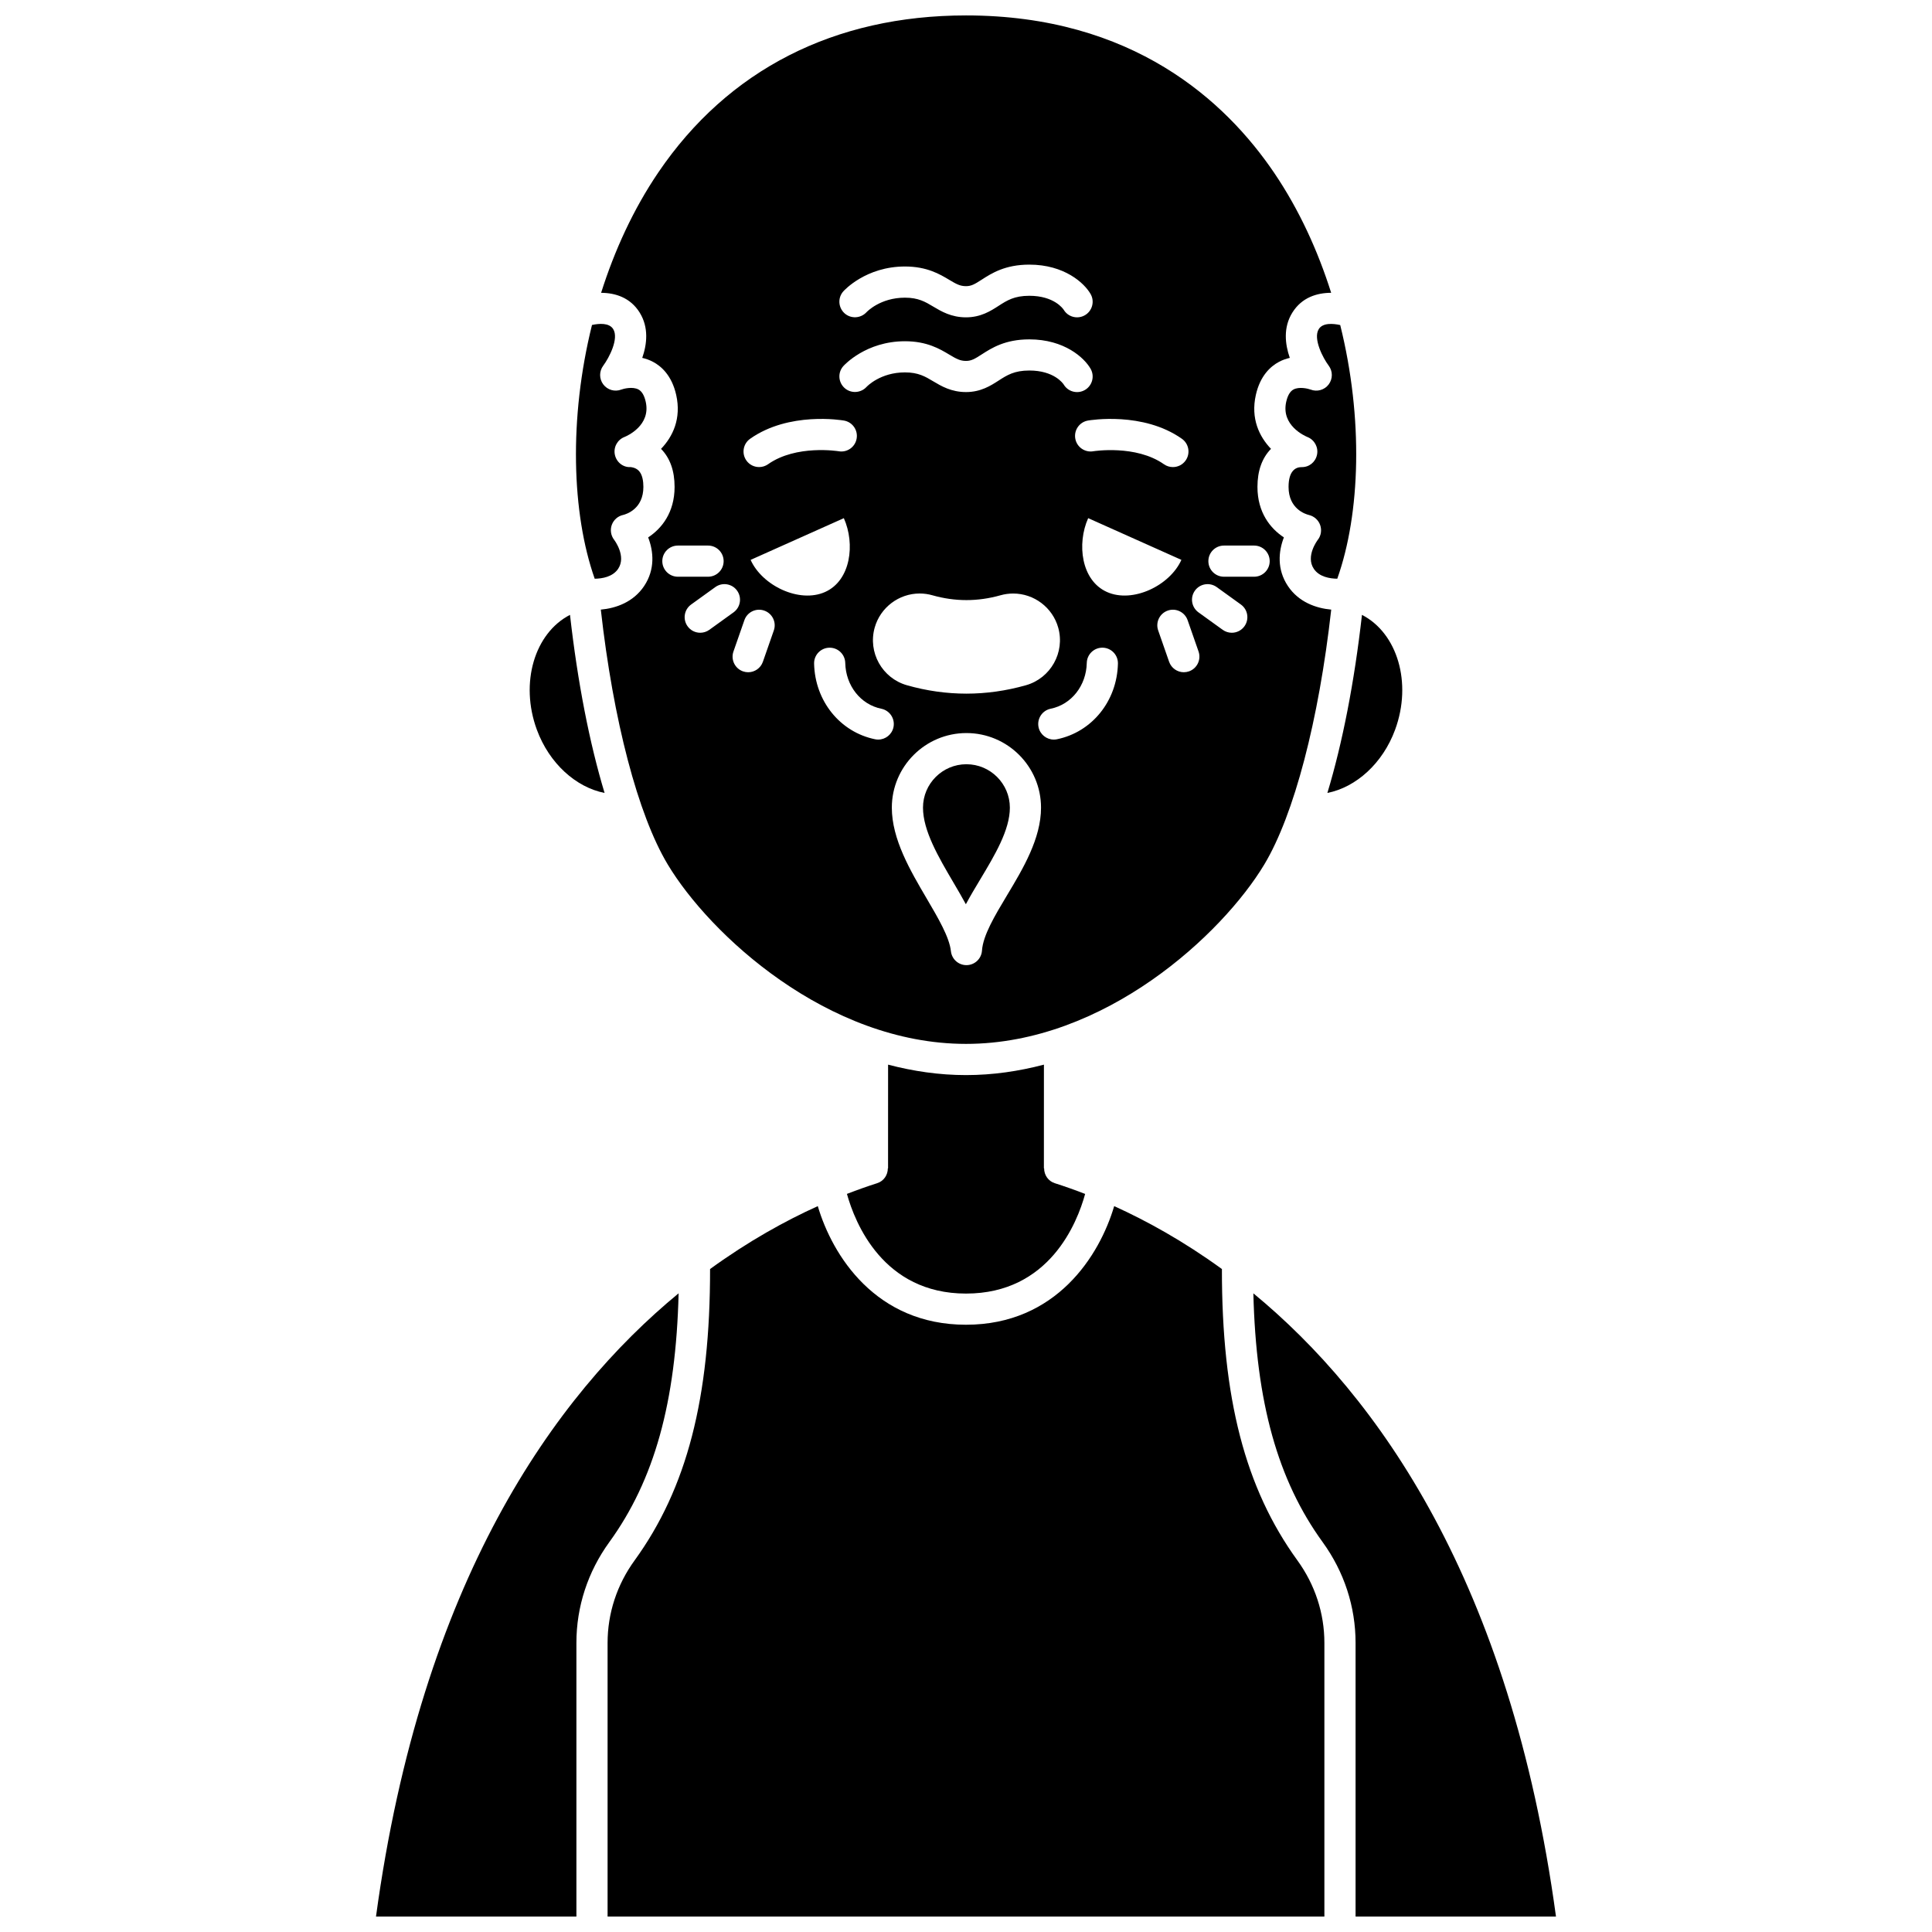
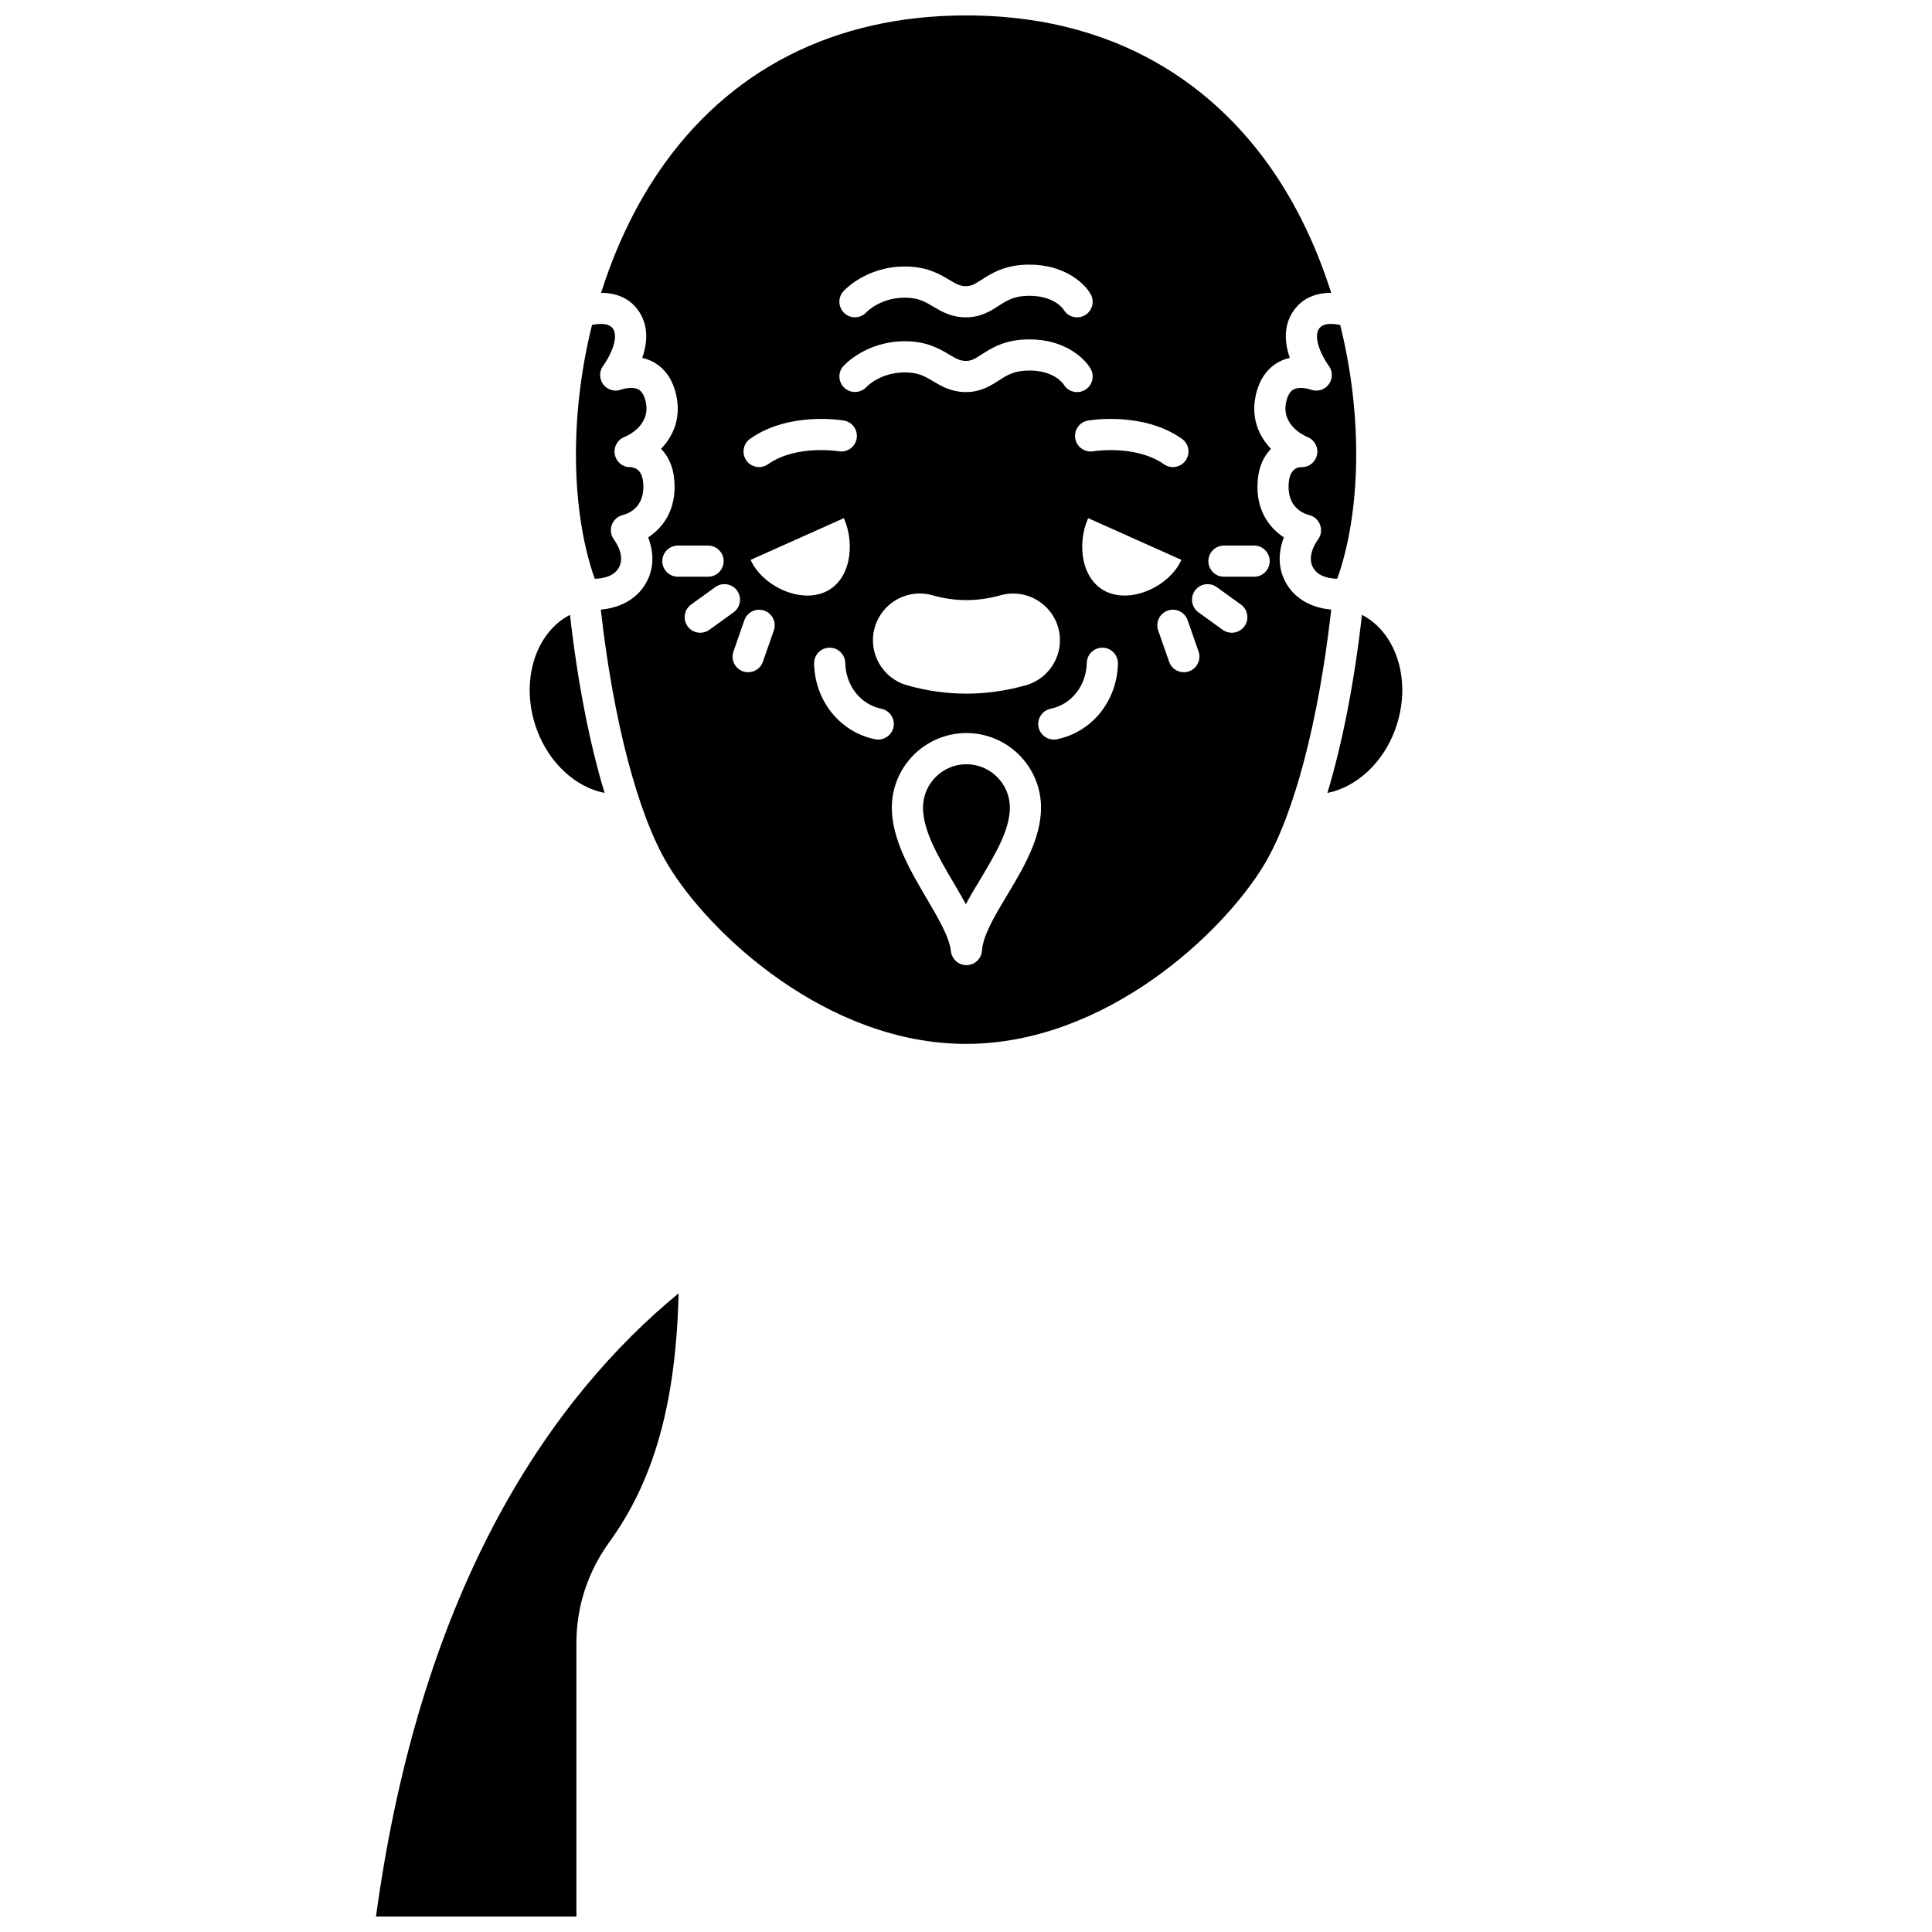
<svg xmlns="http://www.w3.org/2000/svg" width="800px" height="800px" version="1.1" viewBox="144 144 512 512">
  <defs>
    <clipPath id="d">
      <path d="m303 148.09h194v272.91h-194z" />
    </clipPath>
    <clipPath id="c">
      <path d="m243 486h81v165.9h-81z" />
    </clipPath>
    <clipPath id="b">
      <path d="m476 486h81v165.9h-81z" />
    </clipPath>
    <clipPath id="a">
-       <path d="m305 463h190v188.9h-190z" />
-     </clipPath>
+       </clipPath>
  </defs>
  <g clip-path="url(#d)">
    <path d="m313.51 226.82c2.473 3.965 1.949 8.418 0.691 12.023 0.953 0.215 1.926 0.555 2.875 1.059 2.156 1.145 4.969 3.598 6.125 8.766 1.402 6.273-0.91 11.043-4.019 14.285 2.383 2.426 3.59 5.816 3.59 10.078 0 6.848-3.473 11.07-7.004 13.383 1.426 3.68 1.895 8.457-1.07 12.898-2.863 4.273-7.461 5.875-11.477 6.242 3.293 29.344 9.832 54.371 17.734 67.535 11.027 18.391 42.238 47.551 79.047 47.551s68.02-29.168 79.051-47.551c7.898-13.168 14.441-38.191 17.734-67.535-4.016-0.367-8.613-1.965-11.473-6.238-2.969-4.438-2.496-9.223-1.074-12.902-3.531-2.312-7.004-6.539-7.004-13.383 0-4.262 1.207-7.652 3.59-10.078-3.106-3.242-5.422-8.012-4.019-14.285 1.156-5.168 3.969-7.617 6.125-8.766 0.949-0.508 1.922-0.844 2.875-1.059-1.258-3.613-1.789-8.062 0.691-12.023 2.496-3.988 6.484-5.215 10.273-5.223-3.523-11.129-8.457-21.973-15.066-31.738-12.898-19.059-37.535-41.77-81.703-41.77-34.875 0-63.066 14.383-81.535 41.594-6.656 9.809-11.625 20.719-15.168 31.918 3.769 0.02 7.727 1.25 10.211 5.219zm35.559 84.258-2.898 8.305c-0.594 1.703-2.191 2.769-3.898 2.769-0.449 0-0.91-0.074-1.363-0.23-2.152-0.75-3.289-3.106-2.539-5.262l2.898-8.305c0.75-2.152 3.098-3.289 5.262-2.539 2.156 0.75 3.293 3.106 2.539 5.262zm-6.148-18.703 24.703-11.055c3.051 6.82 1.852 16.516-4.973 19.566-6.82 3.051-16.676-1.691-19.73-8.512zm33.82 47.621c-0.273 0-0.551-0.023-0.828-0.082-9.297-1.898-15.945-10.141-16.168-20.047-0.055-2.281 1.754-4.172 4.035-4.219h0.094c2.238 0 4.074 1.789 4.125 4.039 0.137 6.023 4.066 11.02 9.562 12.137 2.234 0.457 3.676 2.641 3.223 4.871-0.402 1.953-2.125 3.301-4.043 3.301zm40.043-97.805c-4 0-5.918 1.234-8.137 2.664-2.106 1.359-4.734 3.047-8.648 3.047-3.906 0-6.551-1.582-8.68-2.848-2.121-1.273-3.957-2.367-7.496-2.367-6.516 0-10.059 3.707-10.203 3.871-1.547 1.648-4.148 1.777-5.82 0.25-1.668-1.523-1.82-4.094-0.316-5.777 0.238-0.27 6-6.598 16.34-6.598 5.824 0 9.238 2.043 11.734 3.535 1.898 1.137 2.883 1.68 4.438 1.68 1.426 0 2.309-0.527 4.176-1.73 2.606-1.68 6.18-3.981 12.609-3.981 9.316 0 14.594 4.902 16.242 7.801 1.129 1.98 0.434 4.504-1.547 5.633-0.645 0.367-1.348 0.539-2.039 0.539-1.414 0-2.785-0.723-3.551-2.016-0.172-0.273-2.543-3.703-9.102-3.703zm-0.91 83.41c-5.207 1.473-10.512 2.223-15.762 2.223-5.258 0-10.562-0.746-15.766-2.227-6.57-1.863-10.402-8.723-8.539-15.293 1.5-5.312 6.402-9.02 11.918-9.02 1.145 0 2.289 0.16 3.391 0.477 2.984 0.848 6.008 1.273 9 1.273 2.992 0 6.023-0.43 9.023-1.277 1.094-0.309 2.223-0.465 3.367-0.465 5.535 0 10.434 3.711 11.93 9.031 1.852 6.562-1.992 13.414-8.562 15.277zm-4.984 55.633c-3.277 5.469-6.375 10.629-6.656 14.695-0.148 2.137-1.898 3.801-4.043 3.844h-0.082c-2.102 0-3.879-1.586-4.106-3.688-0.402-3.715-3.344-8.727-6.457-14.027-4.312-7.344-9.203-15.66-9.203-24.02 0-10.902 8.867-19.77 19.77-19.77s19.77 8.867 19.77 19.77c0 8.199-4.773 16.168-8.992 23.195zm13.203-41.32c-0.277 0.059-0.559 0.082-0.828 0.082-1.922 0-3.641-1.348-4.043-3.305-0.453-2.234 0.988-4.414 3.223-4.871 5.496-1.117 9.43-6.113 9.562-12.137 0.051-2.246 1.887-4.039 4.125-4.039h0.094c2.281 0.051 4.09 1.941 4.035 4.219-0.219 9.906-6.867 18.148-16.168 20.051zm13.258-39.031c-6.82-3.051-8.023-12.742-4.973-19.566l24.703 11.055c-3.051 6.824-12.91 11.566-19.73 8.512zm21.738 21.035c-0.449 0.156-0.91 0.23-1.363 0.23-1.711 0-3.305-1.07-3.898-2.769l-2.898-8.305c-0.75-2.152 0.383-4.508 2.539-5.262 2.152-0.754 4.504 0.387 5.262 2.539l2.898 8.305c0.746 2.156-0.391 4.508-2.539 5.262zm9.27-33.336h7.996c2.281 0 4.129 1.852 4.129 4.129 0 2.281-1.852 4.129-4.129 4.129h-7.996c-2.281 0-4.129-1.852-4.129-4.129s1.848-4.129 4.129-4.129zm-7.688 11.934c1.332-1.848 3.918-2.262 5.766-0.934l6.414 4.625c1.852 1.332 2.266 3.914 0.934 5.766-0.805 1.117-2.07 1.715-3.352 1.715-0.84 0-1.68-0.258-2.41-0.781l-6.414-4.625c-1.852-1.336-2.273-3.918-0.938-5.766zm-3.465-40.238c1.867 1.312 2.312 3.891 1 5.754-0.805 1.145-2.082 1.75-3.379 1.75-0.82 0-1.652-0.242-2.375-0.754-7.422-5.227-18.609-3.461-18.715-3.438-2.258 0.379-4.387-1.113-4.777-3.363-0.391-2.246 1.113-4.387 3.363-4.777 0.59-0.098 14.586-2.43 24.883 4.828zm-89.723-39.059c0.238-0.27 6-6.594 16.34-6.594 5.824 0 9.238 2.043 11.73 3.531 1.898 1.137 2.883 1.68 4.445 1.68 1.426 0 2.312-0.527 4.176-1.73 2.606-1.676 6.18-3.977 12.609-3.977 9.316 0 14.59 4.902 16.242 7.797 1.129 1.98 0.434 4.5-1.547 5.633-0.645 0.367-1.348 0.539-2.039 0.539-1.414 0-2.785-0.723-3.551-2.016-0.168-0.262-2.539-3.695-9.105-3.695-4 0-5.918 1.234-8.137 2.664-2.106 1.359-4.734 3.047-8.648 3.047-3.906 0-6.551-1.582-8.676-2.848-2.121-1.27-3.957-2.363-7.5-2.363-6.519 0-10.059 3.707-10.207 3.871-1.547 1.648-4.144 1.777-5.82 0.25-1.664-1.531-1.812-4.094-0.312-5.789zm-24.688 39.059c10.301-7.262 24.277-4.922 24.867-4.824 2.246 0.391 3.75 2.531 3.356 4.777-0.391 2.242-2.508 3.754-4.769 3.356-0.105-0.012-11.238-1.824-18.703 3.438-0.723 0.512-1.551 0.754-2.375 0.754-1.297 0-2.578-0.605-3.379-1.75-1.309-1.863-0.859-4.441 1.004-5.75zm-3.465 40.238c1.332 1.852 0.918 4.43-0.934 5.766l-6.414 4.625c-0.73 0.523-1.574 0.781-2.41 0.781-1.285 0-2.547-0.594-3.352-1.715-1.332-1.852-0.918-4.43 0.934-5.766l6.414-4.625c1.848-1.332 4.43-0.914 5.762 0.934zm-7.688-11.934c2.281 0 4.129 1.852 4.129 4.129 0 2.281-1.852 4.129-4.129 4.129h-7.996c-2.281 0-4.129-1.852-4.129-4.129 0-2.281 1.852-4.129 4.129-4.129z" />
  </g>
  <path d="m513.72 337.38c4.57-12.434 0.586-25.613-8.785-30.434-2.023 17.906-5.184 34.027-9.164 47.191 7.582-1.496 14.664-7.816 17.949-16.758z" />
  <path d="m400.11 346.53c-6.348 0-11.508 5.16-11.508 11.508 0 6.109 4.102 13.086 8.066 19.836 1.148 1.953 2.277 3.875 3.297 5.762 1.164-2.184 2.488-4.394 3.844-6.648 3.84-6.41 7.816-13.031 7.816-18.945-0.004-6.344-5.168-11.512-11.516-11.512z" />
-   <path d="m400 428.91c-7.109 0-14.016-1.031-20.648-2.769l-0.008 27.48h-0.059c0 1.75-1.066 3.379-2.82 3.934-2.438 0.777-5.141 1.727-8.02 2.84 2.141 7.699 9.602 26.414 31.559 26.414 22.055 0 29.457-18.699 31.57-26.406-2.891-1.117-5.609-2.074-8.051-2.848-1.754-0.559-2.82-2.184-2.82-3.934h-0.059l0.008-27.48c-6.641 1.742-13.543 2.769-20.652 2.769z" />
  <path d="m493.49 231.21c-1.586 2.535 1.141 7.719 2.629 9.691 1.109 1.473 1.105 3.512-0.008 4.984-1.113 1.469-3.074 2.027-4.797 1.352-0.676-0.25-3.043-0.824-4.535-0.012-0.898 0.488-1.543 1.586-1.922 3.266-1.402 6.269 4.938 9.043 5.664 9.34 1.855 0.754 2.914 2.734 2.5 4.688-0.414 1.953-2.102 3.344-4.156 3.273-1.496 0.023-3.383 0.957-3.383 5.254 0 5.836 4.508 7.219 5.418 7.438 1.367 0.332 2.5 1.34 2.961 2.668 0.461 1.328 0.238 2.809-0.629 3.91-0.121 0.156-3.273 4.359-1.062 7.672 1.438 2.152 4.234 2.606 6.223 2.633 6.137-17.281 6.934-42.445 0.781-67.227-1.855-0.406-4.606-0.656-5.684 1.07z" />
  <g clip-path="url(#c)">
    <path d="m323.84 486.74c-32.996 27.172-68.121 76.395-80.195 165.16h53.109v-72.52c0-9.598 3.019-18.84 8.73-26.715 11.895-16.406 17.656-37 18.355-65.926z" />
  </g>
  <path d="m307.82 294.73c2.215-3.309-0.945-7.516-1.082-7.695-0.859-1.125-1.09-2.621-0.602-3.953 0.492-1.324 1.617-2.324 3.004-2.617 0.855-0.207 5.363-1.59 5.363-7.426 0-1.418-0.223-3.324-1.285-4.348-0.863-0.84-2.082-0.906-2.102-0.906-2.019 0.117-3.773-1.328-4.176-3.301-0.402-1.969 0.672-3.945 2.543-4.676 0.703-0.285 7.047-3.062 5.641-9.328-0.375-1.688-1.031-2.793-1.941-3.273-1.559-0.824-3.992-0.176-4.508 0.023-1.723 0.676-3.68 0.125-4.797-1.352-1.117-1.469-1.117-3.508-0.008-4.984 1.535-2.066 4.211-7.16 2.629-9.691-1.066-1.703-3.758-1.484-5.617-1.082-6.148 24.762-5.379 49.926 0.719 67.246 1.984-0.027 4.773-0.48 6.219-2.637z" />
  <g clip-path="url(#b)">
-     <path d="m556.35 651.9c-12.07-88.754-47.199-137.97-80.195-165.15 0.703 28.922 6.461 49.516 18.355 65.922 5.711 7.875 8.73 17.117 8.73 26.715v72.516z" />
-   </g>
+     </g>
  <g clip-path="url(#a)">
    <path d="m467.82 480.31c-10.203-7.41-19.977-12.793-28.551-16.672-3.848 13.055-15.324 31.43-39.273 31.43-23.949 0-35.422-18.379-39.273-31.434-8.574 3.879-18.344 9.262-28.547 16.672 0.031 34.211-6.156 58.117-20.004 77.219-4.684 6.453-7.156 14.02-7.156 21.867v72.508h189.96v-72.52c0-7.848-2.473-15.406-7.156-21.867-13.844-19.098-20.035-43-20-77.203z" />
  </g>
  <path d="m304.22 354.14c-3.981-13.168-7.141-29.293-9.164-47.195-9.371 4.824-13.355 18.004-8.785 30.438 3.293 8.941 10.363 15.262 17.949 16.758z" />
</svg>